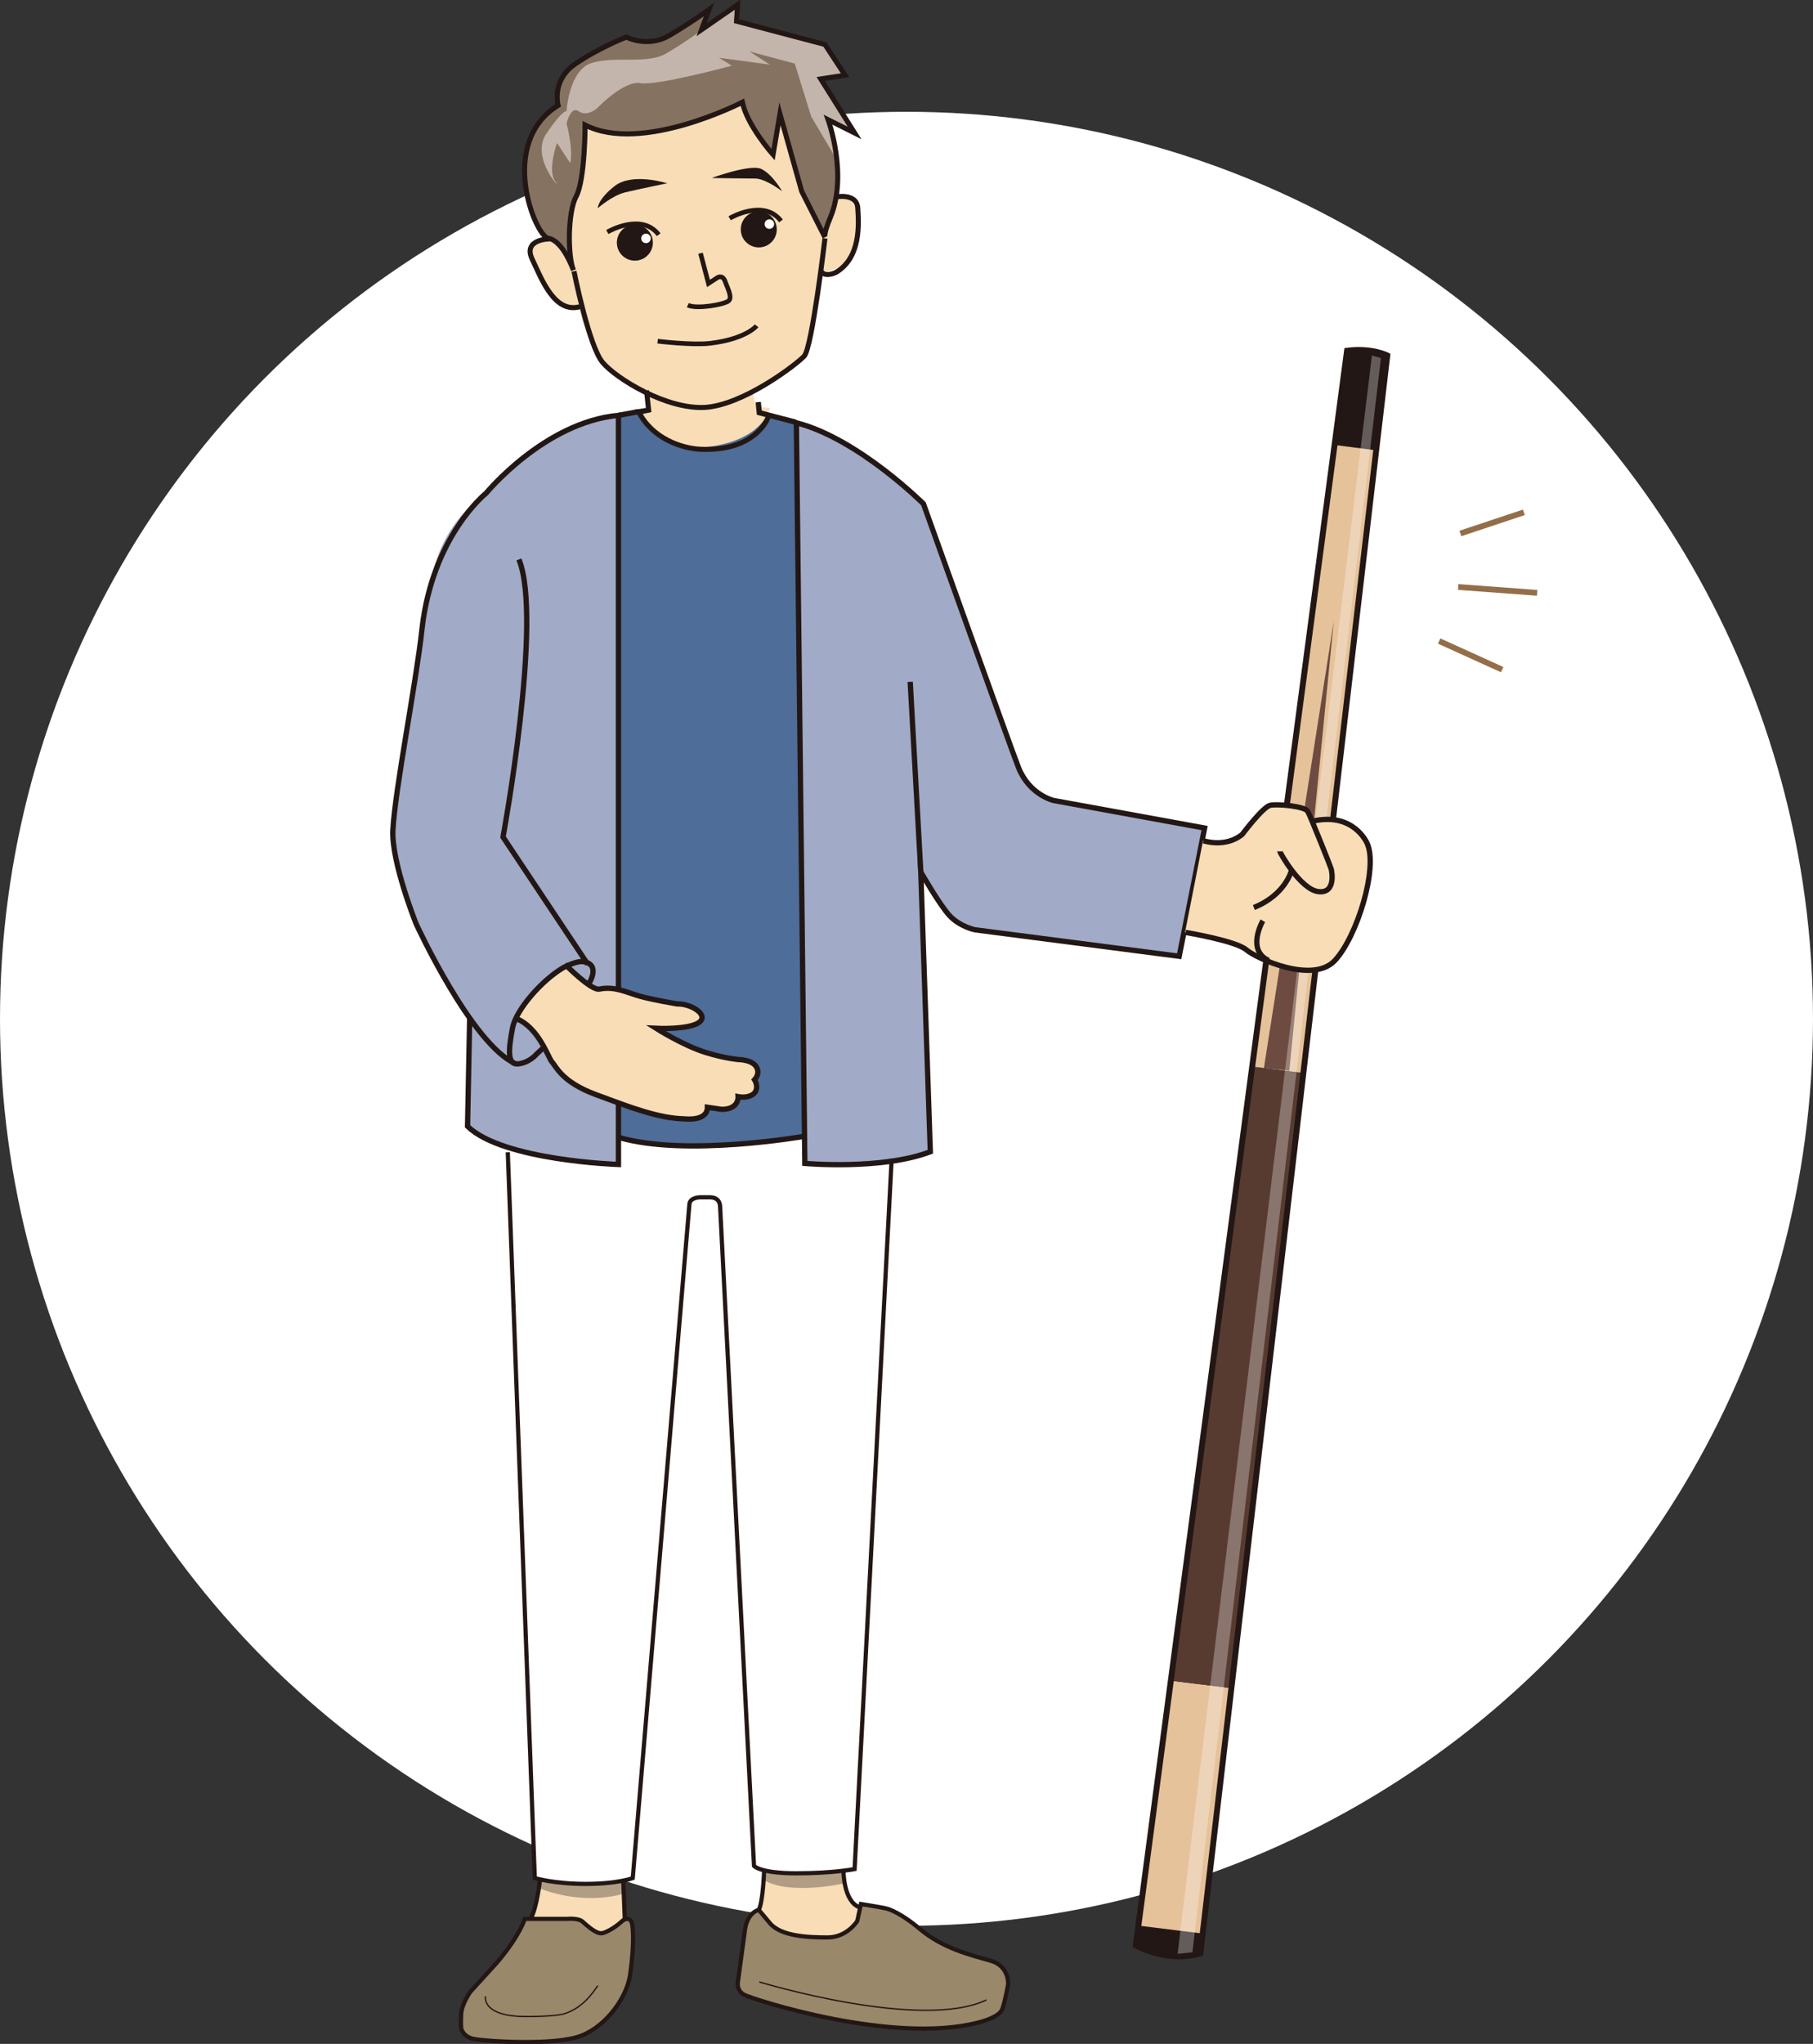
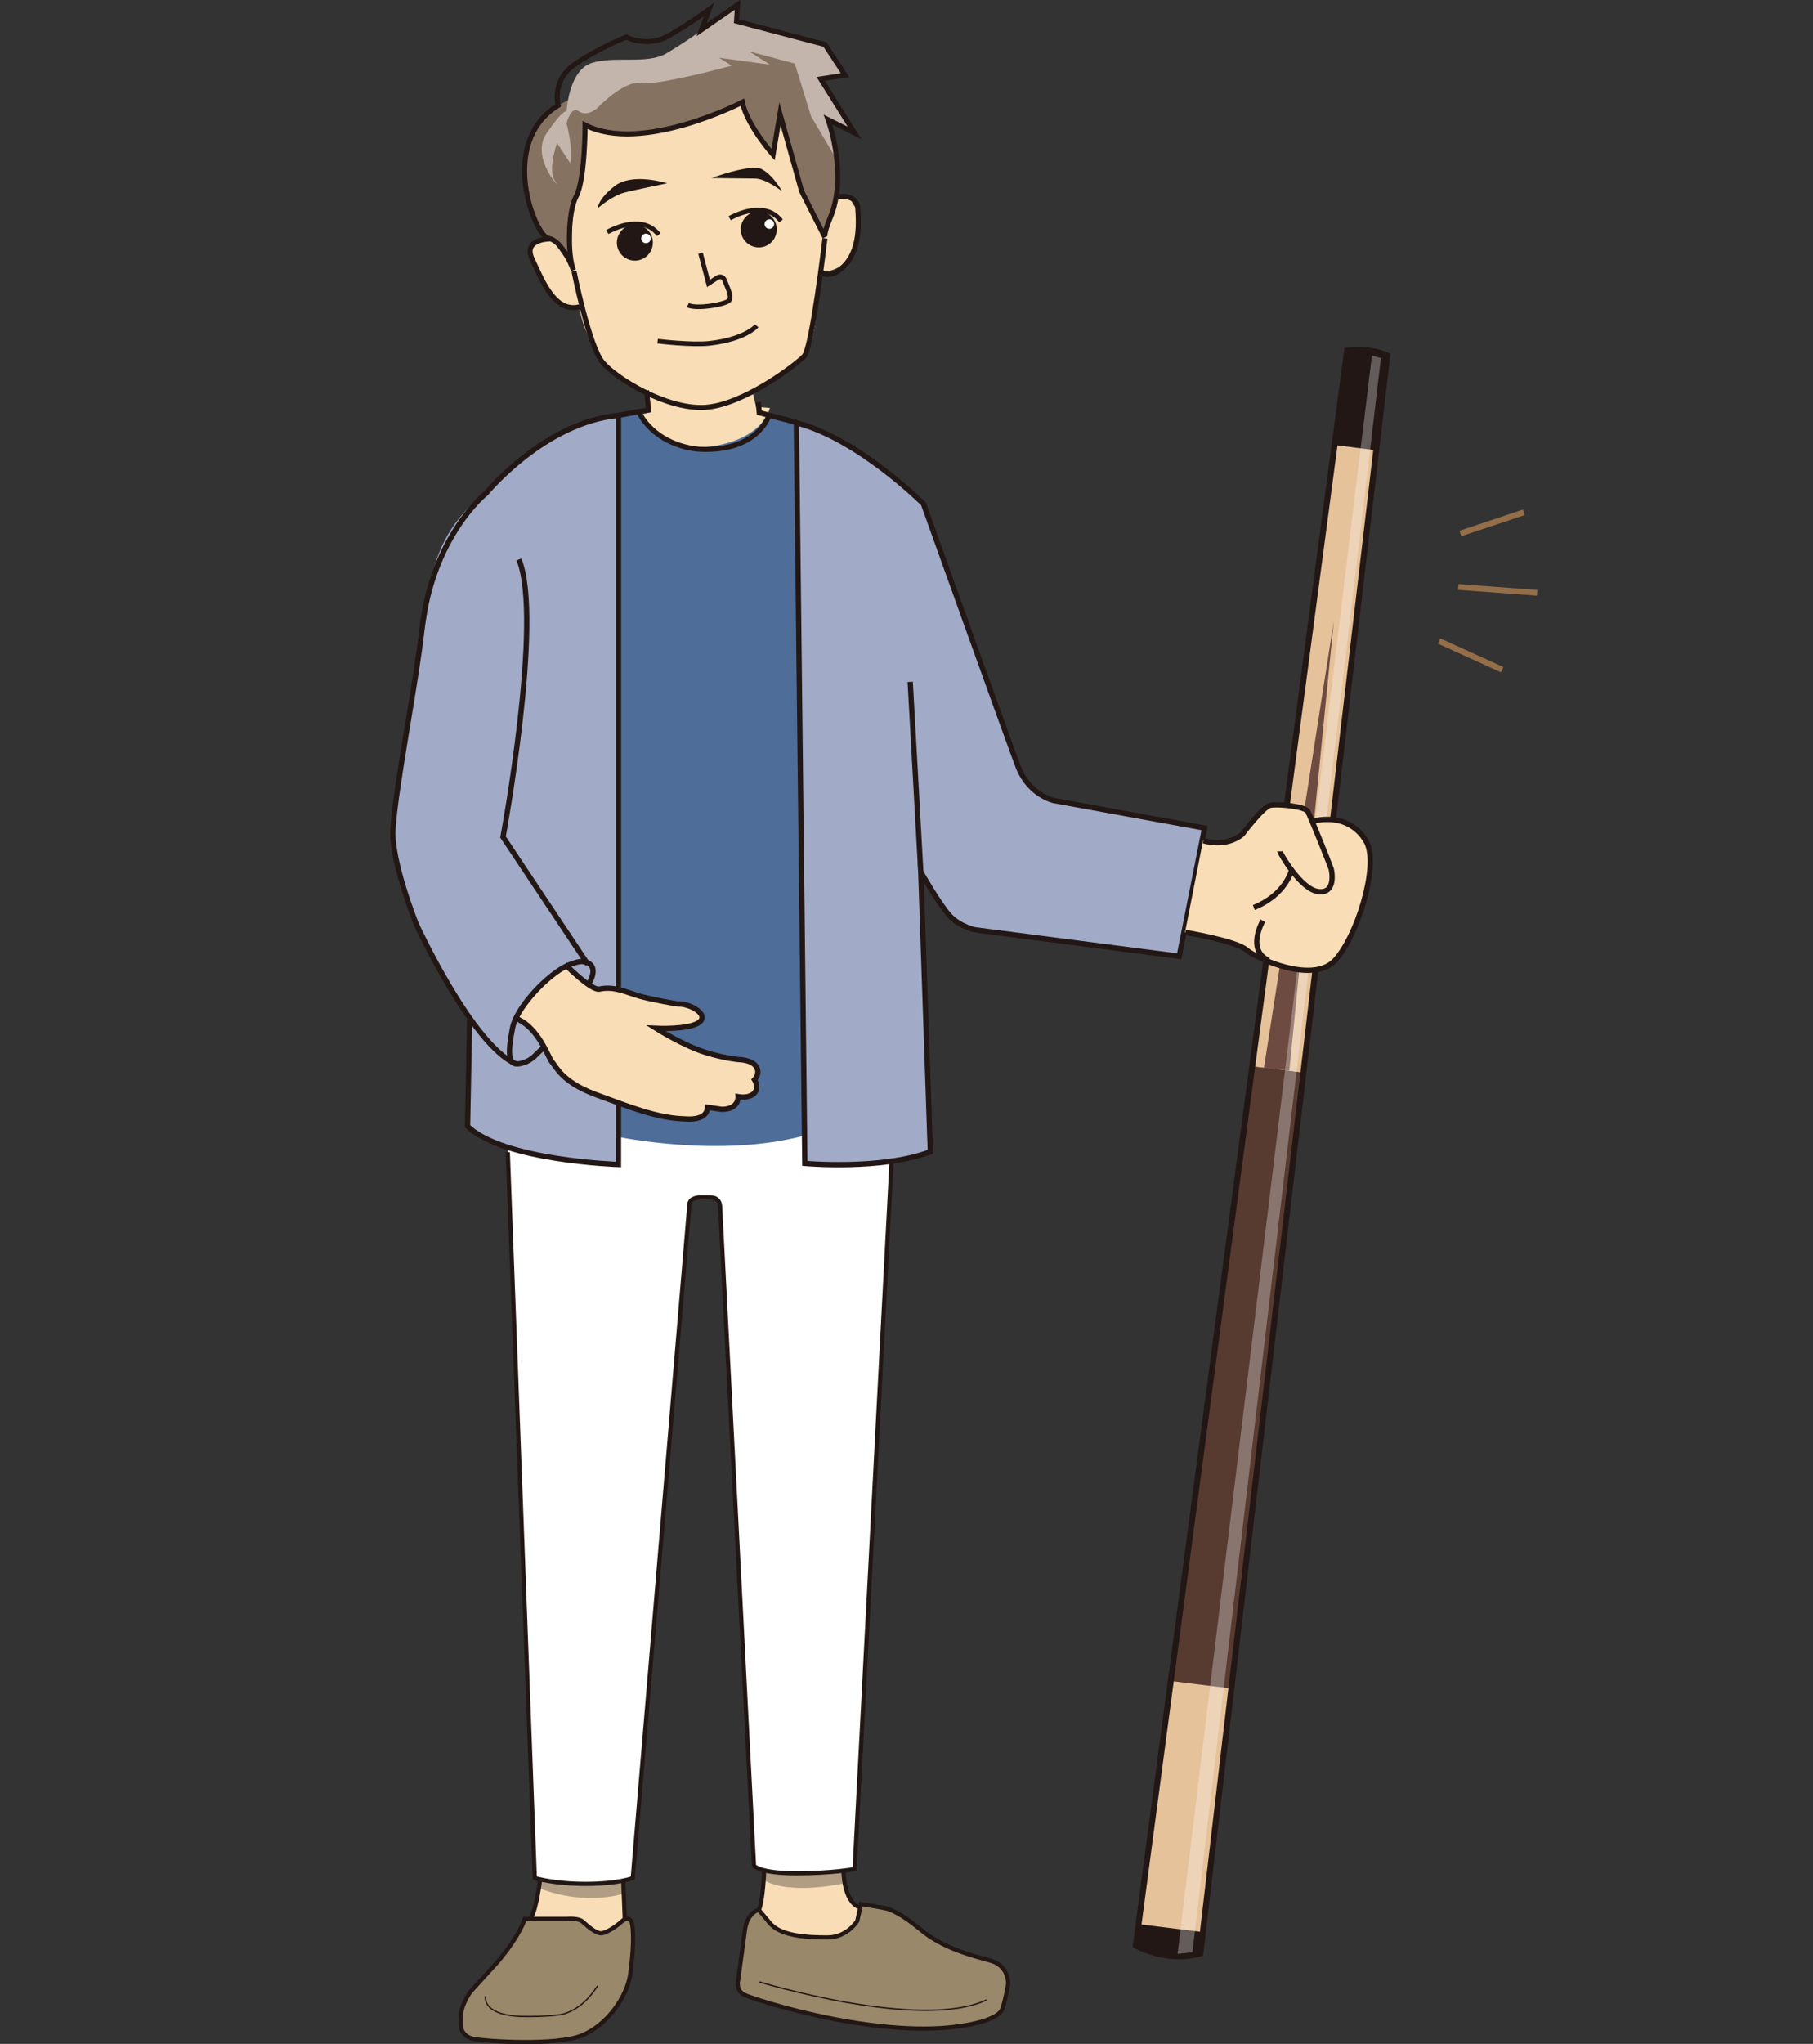
<svg xmlns="http://www.w3.org/2000/svg" version="1.0" id="レイヤー_1" x="0px" y="0px" viewBox="0 0 342.4 385.8" style="enable-background:new 0 0 342.4 385.8;" xml:space="preserve">
  <rect x="0" y="0" width="342.4" height="385.8" fill="#333333" stroke="none" />
  <style type="text/css">
	.st0{fill:#FFFFFF;}
	.st1{fill:#F8DDB6;}
	.st2{fill:#B09D83;}
	.st3{fill:#9A886B;}
	.st4{fill:#4E6D98;}
	.st5{fill:#867261;}
	.st6{fill:#C3B5AB;}
	.st7{fill:#A1AAC6;}
	.st8{fill:#221714;}
	.st9{fill:none;stroke:#221714;stroke-width:0.874;stroke-miterlimit:10;}
	.st10{fill:none;stroke:#946E49;stroke-width:1.089;stroke-miterlimit:10;}
	.st11{fill:none;stroke:#221714;stroke-width:1.085;stroke-miterlimit:10;}
	.st12{fill:none;stroke:#221714;stroke-width:0.794;stroke-miterlimit:10;}
	.st13{fill:none;stroke:#221714;stroke-width:0.25;stroke-miterlimit:10;}
	.st14{fill:none;stroke:#221714;stroke-miterlimit:10;}
	.st15{fill:none;stroke:#221714;stroke-width:0.95;stroke-miterlimit:10;}
	.st16{fill:#E6C29A;}
	.st17{fill:#6E4B40;}
	.st18{fill:#573B31;}
	.st19{fill:none;stroke:#E6C29A;stroke-width:0.558;stroke-miterlimit:10;}
	.st20{fill:none;stroke:#221714;stroke-width:1.115;stroke-miterlimit:10;}
	.st21{opacity:0.3;fill:#FFFFFF;}
</style>
-   <circle class="st0" cx="171.2" cy="192.3" r="171.2" />
  <path class="st1" d="M102,352.7c0,0-0.2,7.2-1.8,10.5l16.3,3l1.5-2.4l-0.3-11H102z" />
  <path class="st2" d="M117.9,357.4c0,0-7.1,2.5-16.1-1l0.5-3l15.5,0.7L117.9,357.4z" />
  <path class="st1" d="M144.3,351.7c0,0-0.2,7.7-1.3,11l10,6l12.5-4.3l-2-3.2c0,0-4.3-1.5-4.6-9.6H144.3z" />
  <path class="st3" d="M143.3,360.5c0,0-2.1,0.4-2.6,3.7l-1.3,9.6c0,0-0.5,1.8,1.1,2.7c1.7,0.9,27.9,9.4,44.1,5.3c0,0,4.1-0.9,4.7-2.6  c0.6-1.7,1.1-4.7,1.1-4.7s0.2-3.4-3.3-4.4c-3.5-1-9.1-2.3-13.5-6.1c-3.1-2.6-5.6-3.7-6.4-3.8c-0.8-0.2-4.6-0.8-4.6-0.8l-0.7,3.2  c0,0-1.9,3.1-5.6,3.1c-3.7,0-8.8-0.2-10.9-2.7S143.3,360.5,143.3,360.5z" />
  <path class="st3" d="M99.1,362.2h8c0,0,2.1-0.2,2.9,0.5c0.8,0.7,2.6,2.4,3.7,2.2c0.7-0.1,2.4-1,3.7-2.2c0.6-0.6,1.8-0.9,2,0.6  c0.4,2.5,0,6.6-0.4,9.5c-0.6,4-4.2,9.4-9.1,11.4c-4.9,2-18,1.1-20.2,0.7c-2.2-0.3-2.6-2-2.6-2s-0.1-1,0-2.8s1.7-4.1,1.7-4.1l5.1-5.6  C98.3,365.2,99.1,362.2,99.1,362.2z" />
  <path class="st2" d="M159.4,355.5c0,0-10.1,2.3-15.1-0.6v-3.2l15.1-1.2V355.5z" />
  <path class="st0" d="M168.4,218.7l-7,134.1c0,0-4.1,0.8-11,0.8c-6.9,0-8-1.4-8-1.4l-6.4-124.4c0,0,0.1-1.8-1.9-1.8  c-1.9,0-1.9,0-1.9,0s-1.9,0-2,1.3c-0.1,1.3-10.7,127.2-10.7,127.2s-2.8,1.1-8.9,1.1c-5.9,0-9.6-1.1-9.6-1.1l-5.1-137l2.5-19.2h68.2  L168.4,218.7z" />
  <path class="st4" d="M146.4,78.7l-25.8-1.1l-3.8,0.7l0,136.3c0,0,19.1,4,34.9-0.2l-1.5-134.7L146.4,78.7z" />
  <path class="st1" d="M100.3,46.5c0,0,0.5,4.9,3.3,8.6c2.2,2.9,1.6,3.1,5.8,2.9c0,0,1.5,11.7,12.8,16.1l0.7,3.7l-1.9,0.5  c0,0,4.2,7.5,13.8,5.9c9.6-1.6,10.6-7.2,10.6-7.2l-2.6-0.2l-0.7-2.9c0,0,6.1-2.9,9.7-6.7c3-3.3,2.3-13,3.1-15.9c0,0,8.1,0.7,7-11.2  c-0.1-1.1-0.9-1.2-1.2-2.6l-3.2-0.3l-10.3-15.5l-1.3,7.7l-5.8-9.9l-16.6,5.5l-6.4,0.4l-6.7-1.7l-0.9,11l-1.3,3.9l-0.4,11.6l-3.3-4.7  l-2.4-0.2L100.3,46.5z" />
-   <path class="st5" d="M105.4,19.9c0,0-1.3-4.7,3.2-7.8s9.7-5.1,9.7-5.1s4,2.1,8.1-0.3c4.1-2.4,7.5-4.9,7.5-4.9l-1.4,3.8l6.8-4.7  L139.1,4l16.7,4.4l3.8,5.8l-4.6,0.7l6.4,10.2l-5-2.5c0,0,3.8,10.4,0.4,18.5c-1.3,3.1-1,3.7-1,3.7l-4.4-8.7l-4.1-14.6l-1.3,7.7  c0,0-4.9-5.5-5.8-9.9c0,0-19,9.8-29.7,4.3c0,0,0,10.4-1.7,13.5c-1.6,3-1.6,11.2-0.5,13.9c0,0-2-5.6-4.7-6  C101.1,44.7,93.9,27,105.4,19.9z" />
+   <path class="st5" d="M105.4,19.9s9.7-5.1,9.7-5.1s4,2.1,8.1-0.3c4.1-2.4,7.5-4.9,7.5-4.9l-1.4,3.8l6.8-4.7  L139.1,4l16.7,4.4l3.8,5.8l-4.6,0.7l6.4,10.2l-5-2.5c0,0,3.8,10.4,0.4,18.5c-1.3,3.1-1,3.7-1,3.7l-4.4-8.7l-4.1-14.6l-1.3,7.7  c0,0-4.9-5.5-5.8-9.9c0,0-19,9.8-29.7,4.3c0,0,0,10.4-1.7,13.5c-1.6,3-1.6,11.2-0.5,13.9c0,0-2-5.6-4.7-6  C101.1,44.7,93.9,27,105.4,19.9z" />
  <path class="st6" d="M158,30.1l-4.8-8.1l-3.1-10l-8.6-2.3l3.9,2.5l-9.6-1.3l2.4,1.5c0,0-14,3.8-17.2,3.3c-3.2-0.6-8.3,4.8-8.3,4.8  s-1.9,1.6-3.4,0.5s-2.3,2.3-2.3,2.3s1.3,4.8,0.7,7.5l-2.5-3.8c0,0-1.9,5.2-0.3,7.3c1.6,2.1-4.9-4.4-1.7-9.1s3.8-4.2,3.8-4.2  s0.4-7.7,4.7-9.1s10.5,0.3,14.1-1.8c3.6-2.1,6.7-4.4,6.7-4.4l6.8-4.7L139.1,4l16.7,4.4l3.8,5.8l-4.6,0.7l6.4,10.2l-5-2.5L158,30.1z" />
  <path class="st7" d="M173.9,164.6l1.8,52.8c-9.2,3.5-23.7,2.2-23.7,2.2l-1.6-139.8c11.7,3,24,15.3,24,15.3s16.9,47.2,18,49.9  c2.1,5.1,6.6,6.1,6.6,6.1l28.5,5.2l-4.8,24.2l-38.6-5c0,0-2.8-0.6-4.7-2.6C177.5,170.9,173.9,164.6,173.9,164.6z" />
  <path class="st7" d="M194.9,141.9" />
  <path class="st7" d="M116.8,78.4v141.4c0,0-25.6-1-28.5-7.2l0.4-20.4c0,0-15.9-23.9-14.6-35.4l7.5-47.3c0,0,0.5-8.3,8.7-15.4  C95.6,89.4,105.2,79.7,116.8,78.4z" />
  <g>
    <path class="st8" d="M134.4,33.6c0,0,7.3-2.7,9.4-1.7c2.2,1.1,3.9,4.2,3.9,4.2s-3.1-2.4-5.1-2.4C140.7,33.7,134.4,33.6,134.4,33.6z   " />
    <path class="st8" d="M126,34.6c0,0-6.5-2.1-9.9,0.5c-3.3,2.6-3.2,4.2-3.2,4.2s2.7-2.4,5.2-3S126,34.6,126,34.6z" />
    <path class="st9" d="M132.3,47.8l1.5,5.7l1.7-1.1c0,0,0.9-0.6,1.4,0.6c0.4,1.2,1.5,3.1,0.7,3.8c-0.9,0.7-6,1.6-7.7,0.8" />
    <path class="st9" d="M142.9,61.5c0,0-2,2.5-8.8,3.3c-3.4,0.4-9.9-0.4-9.9-0.4" />
    <g>
      <g>
        <path class="st9" d="M137.8,41.2c0,0,6.4-3.8,9.7,0.5" />
        <path class="st9" d="M114.7,43.8c0,0,6.4-3.8,9.7,0.5" />
        <circle class="st8" cx="119.9" cy="45.8" r="3.4" />
        <circle class="st8" cx="143.3" cy="43.3" r="3.4" />
        <circle class="st0" cx="122" cy="45" r="0.9" />
      </g>
      <circle class="st0" cx="145.3" cy="42.3" r="0.9" />
    </g>
  </g>
  <g>
    <line class="st10" x1="275.8" y1="100.7" x2="287.8" y2="96.7" />
    <line class="st10" x1="275.4" y1="110.8" x2="290.3" y2="111.9" />
    <line class="st10" x1="271.8" y1="121" x2="283.7" y2="126.4" />
  </g>
  <path class="st11" d="M195.2,95.4" />
  <path class="st12" d="M144.3,353.3c0,0-0.2,5.7-1,7.2" />
  <path class="st12" d="M159.3,353.2c0,0,0,5.7,3,6.8" />
  <path class="st12" d="M143.3,360.5c0,0-2.1,0.4-2.6,3.7l-1.3,9.6c0,0-0.5,1.8,1.1,2.7c1.7,0.9,27.9,9.4,44.1,5.3  c0,0,4.1-0.9,4.7-2.6c0.6-1.7,1.1-4.7,1.1-4.7s0.2-3.4-3.3-4.4c-3.5-1-9.1-2.3-13.5-6.1c-3.1-2.6-5.6-3.7-6.4-3.8  c-0.8-0.2-4.6-0.8-4.6-0.8l-0.7,3.2c0,0-1.9,3.1-5.6,3.1c-3.7,0-8.8-0.2-10.9-2.7S143.3,360.5,143.3,360.5z" />
  <path class="st13" d="M143.4,374.1c0,0,30.5,9.3,42.9,3.4" />
  <path class="st12" d="M99.1,362.2h8c0,0,2.1-0.2,2.9,0.5c0.8,0.7,2.6,2.4,3.7,2.2c0.7-0.1,2.4-1,3.7-2.2c0.6-0.6,1.8-0.9,2,0.6  c0.4,2.5,0,6.6-0.4,9.5c-0.6,4-4.2,9.4-9.1,11.4c-4.9,2-18,1.1-20.2,0.7c-2.2-0.3-2.6-2-2.6-2s-0.1-1,0-2.8s1.7-4.1,1.7-4.1l5.1-5.6  C98.3,365.2,99.1,362.2,99.1,362.2z" />
  <path class="st13" d="M91.7,376.8c0,0-0.8,3.4,6.3,3.8c2,0.1,7.1,0,8.6-0.5c3.5-1.1,5.4-4,6.3-5.3" />
  <path class="st12" d="M100.2,362.2c1.2-2,1.8-7.5,1.8-7.5" />
  <line class="st12" x1="117.7" y1="354.9" x2="118" y2="362.3" />
  <path class="st14" d="M173.9,164.6l1.8,52.8c-9.2,3.5-23.7,2.2-23.7,2.2l-1.6-139.8c11.7,3,24,15.3,24,15.3s16.9,47.2,18,49.9  c2.1,5.1,6.6,6.1,6.6,6.1l28.5,5.2l-4.8,24.2l-38.6-5c0,0-2.8-0.6-4.7-2.6C177.5,170.9,173.9,164.6,173.9,164.6z" />
-   <path class="st14" d="M151.8,214.5c0,0-22.3,3.9-34.9,0.2" />
  <path class="st12" d="M168.4,218.7l-7,134.1c0,0-4.1,0.8-11,0.8c-6.9,0-8-1.4-8-1.4l-6.4-124.4c0,0,0.1-1.8-1.9-1.8  c-1.9,0-1.9,0-1.9,0s-1.9,0-2,1.3c-0.1,1.3-10.7,127.2-10.7,127.2s-2.8,1.1-8.9,1.1c-5.9,0-9.6-1.1-9.6-1.1l-5.1-137" />
  <path class="st14" d="M144.9,81.7" />
  <polyline class="st14" points="143.2,75.9 143.4,77.9 150.3,79.7 " />
  <path class="st15" d="M145.1,78.7c0,0-2.2,6.6-12.9,6.1c-3.5-0.2-9-2-11.6-7.1l1.9-0.3l-0.4-3.7" />
  <line class="st14" x1="120.6" y1="77.7" x2="116.8" y2="78.4" />
  <path class="st14" d="M194.9,141.9" />
  <path class="st15" d="M105.4,19.9c0,0-1.3-4.7,3.2-7.8s9.7-5.1,9.7-5.1s4,2.1,8.1-0.3c4.1-2.4,7.5-4.9,7.5-4.9l-1.4,3.8l6.8-4.7  L139.1,4l16.7,4.4l3.8,5.8l-4.6,0.7l6.4,10.2l-5-2.5c0,0,3.8,10.4,0.4,18.5c-1.3,3.1-1,3.7-1,3.7l-4.4-8.7l-4.1-14.6l-1.3,7.7  c0,0-4.9-5.5-5.8-9.9c0,0-19,9.8-29.7,4.3c0,0,0,10.4-1.7,13.5c-1.6,3-1.6,11.2-0.5,13.9c0,0-2-5.6-4.7-6  C101.1,44.7,93.9,27,105.4,19.9z" />
  <path class="st15" d="M157.7,37.2c0,0,4.1-0.9,4.3,2.1s0.6,9.3-4.1,12.1c0,0-1.9,1-2.8-0.1" />
  <path class="st15" d="M103.8,45.1c0,0-5.1,0-3.3,3.8c1.8,3.8,4.2,10.3,9,9" />
  <path class="st15" d="M155.8,45c0,0-2.4,20.4-3.9,22.2c-1.6,1.7-11.6,9.3-18.8,9.7c-7.2,0.4-16.7-5.4-19.3-8.5s-5.4-17.2-5.4-17.2" />
  <line class="st14" x1="171.9" y1="128.7" x2="173.9" y2="164.6" />
  <path class="st14" d="M238.4,158.6" />
  <path class="st14" d="M97.4,200.8c-8.3-3.6-18.8-26.4-18.8-26.4s-4.7-11.7-4.4-17.7c0.4-7.7,4.4-27.8,5.5-38  c2-17.6,12.1-25.6,12.1-25.6s11-13.4,25-14.7v141.4c0,0-21.8-0.7-28.5-7.2l0.4-20.4" />
  <path class="st14" d="M98,105.6C102.6,116.8,95,158,95,158l16,24" />
  <g>
    <g>
      <polygon class="st16" points="246.1,202.5 244,202.2 236.5,201.3 252.2,82.3 260.1,83.3   " />
      <path class="st8" d="M259.9,85l-7.8-1l2.4-17.8c0,0,5.1-0.7,7.6,0.9L259.9,85z" />
      <polyline class="st17" points="238.7,201.6 251.9,117.2 243.5,202.1   " />
      <polygon class="st18" points="232.5,318.7 221.1,317.3 236.5,201.3 246.1,202.5   " />
      <path class="st16" d="M232.5,318.7l-5.8,50c0,0-7.5,1.6-12.2-1.5l6.6-49.9L232.5,318.7z" />
-       <line class="st19" x1="228.2" y1="356.2" x2="216.1" y2="354.7" />
      <path class="st8" d="M227.2,364.7l-12.1-1.5l-0.5,3.9c0,0,5.9,3.9,12.1,1.5L227.2,364.7z" />
-       <line class="st19" x1="227.2" y1="364.7" x2="215.1" y2="363.2" />
      <path class="st20" d="M262,67.1c0,0-2.9-1.5-7.6-0.9l-39.9,301c0,0,5.9,3.4,12.2,1.5L262,67.1z" />
    </g>
    <polygon class="st21" points="260.8,67.6 225.2,368.5 222.4,368.8 259.1,67.1  " />
  </g>
  <g>
    <path class="st1" d="M230.1,159.1l-2.8-0.4C227.3,158.7,228.5,159.1,230.1,159.1z" />
    <path class="st1" d="M258.1,159.3c0,0-2.5-6-10.3-4.2l0,0c-0.4-0.9-0.7-1.7-0.8-1.9c-0.5-0.9-5.8-1.4-7.1-1.2   c-1.4,0.3-5.3,5.5-5.3,5.5c-1.5,1.2-3.2,1.6-4.6,1.6l-2.8-0.4l-3.4,17.3c0,0,9.6,1.6,11.5,3.3c1.9,1.6,12.5,6.5,16.7,2   C256.2,176.9,260.2,163.8,258.1,159.3z" />
  </g>
  <path class="st1" d="M97.6,192.4c4.1,1.7,5.9,7.2,6.6,8.1c0.7,0.9,1.7,3.8,8.3,6.2c6.5,2.4,11.8,4.4,16.9,4.6c0,0,4.2,0.5,4.2-2.2  l2.7,0.4c3.3,0,3.1-2.4,3.1-2.4c2.2,0.4,3.1-0.7,3.1-0.7c0.9-1.1,0-2.5,0-2.5c1-1.1,0.5-2.1,0.5-2.1c-0.6-1.7-3.5-1.7-3.5-1.7  s-2.4-0.2-6.1-1.3c-4.4-1.3-9.5-4.6-9.5-4.6s6.1,0.3,8.1-1.1s-1.6-3.7-4.1-3.5c0,0-4.8-0.8-7.2-1.5c-2.4-0.7-4.7-1.9-7.5-1.3  c-1.6,0.3-6.5-4.7-6.5-4.7l-5.9,5.5L97.6,192.4z" />
  <path class="st14" d="M227.3,158.7c0,0,4.1,1.4,7.3-1.2c0,0,3.9-5.2,5.3-5.5c1.4-0.3,6.7,0.2,7.1,1.2c0.5,0.9,4.3,10.4,4.4,10.8  c0.1,0.3,1,4.7-2.4,4.3s-7.3-7.4-7.3-7.6" />
  <path class="st14" d="M223.9,176c0,0,9.6,1.6,11.5,3.3c1.9,1.6,12.5,6.5,16.7,2c4.2-4.5,8.2-17.5,6.1-22.1c0,0-2.5-6-10.3-4.2" />
  <path class="st14" d="M243.9,164.3c0,0-1.1,4.6-7.1,7" />
  <path class="st14" d="M238.5,173.8c0,0-3.2,5.5,1.1,7.5" />
  <path class="st14" d="M111.2,185.7c0,0,2.4-3.7-1.1-4.2c-0.9-0.1-2.5,0.5-3.8,1.2c-3.9,2.3-8.8,7.8-9.5,11.3  c-0.9,4.7-0.9,7.1,1.2,6.8c2.1-0.3,3.3-1.8,3.3-1.8l1.5-1.4" />
  <path class="st14" d="M106.7,182c0,0,4.9,5,6.5,4.7c2.8-0.6,5.1,0.6,7.5,1.3c2.4,0.7,7.2,1.5,7.2,1.5c2.6-0.1,6.1,2.1,4.1,3.5  s-8.1,1.1-8.1,1.1s5.2,3.3,9.5,4.6c3.6,1.1,6.1,1.3,6.1,1.3s2.9,0,3.5,1.7c0,0,0.5,1-0.5,2.1c0,0,0.9,1.4,0,2.5c0,0-0.9,1.1-3.1,0.7  c0,0,0.2,2.4-3.1,2.4l-2.7-0.4c0,2.7-4.2,2.2-4.2,2.2c-5.1-0.1-10.4-2.2-16.9-4.6c-6.5-2.4-7.5-5.4-8.3-6.2  c-0.7-0.9-2.5-6.4-6.6-8.1" />
</svg>